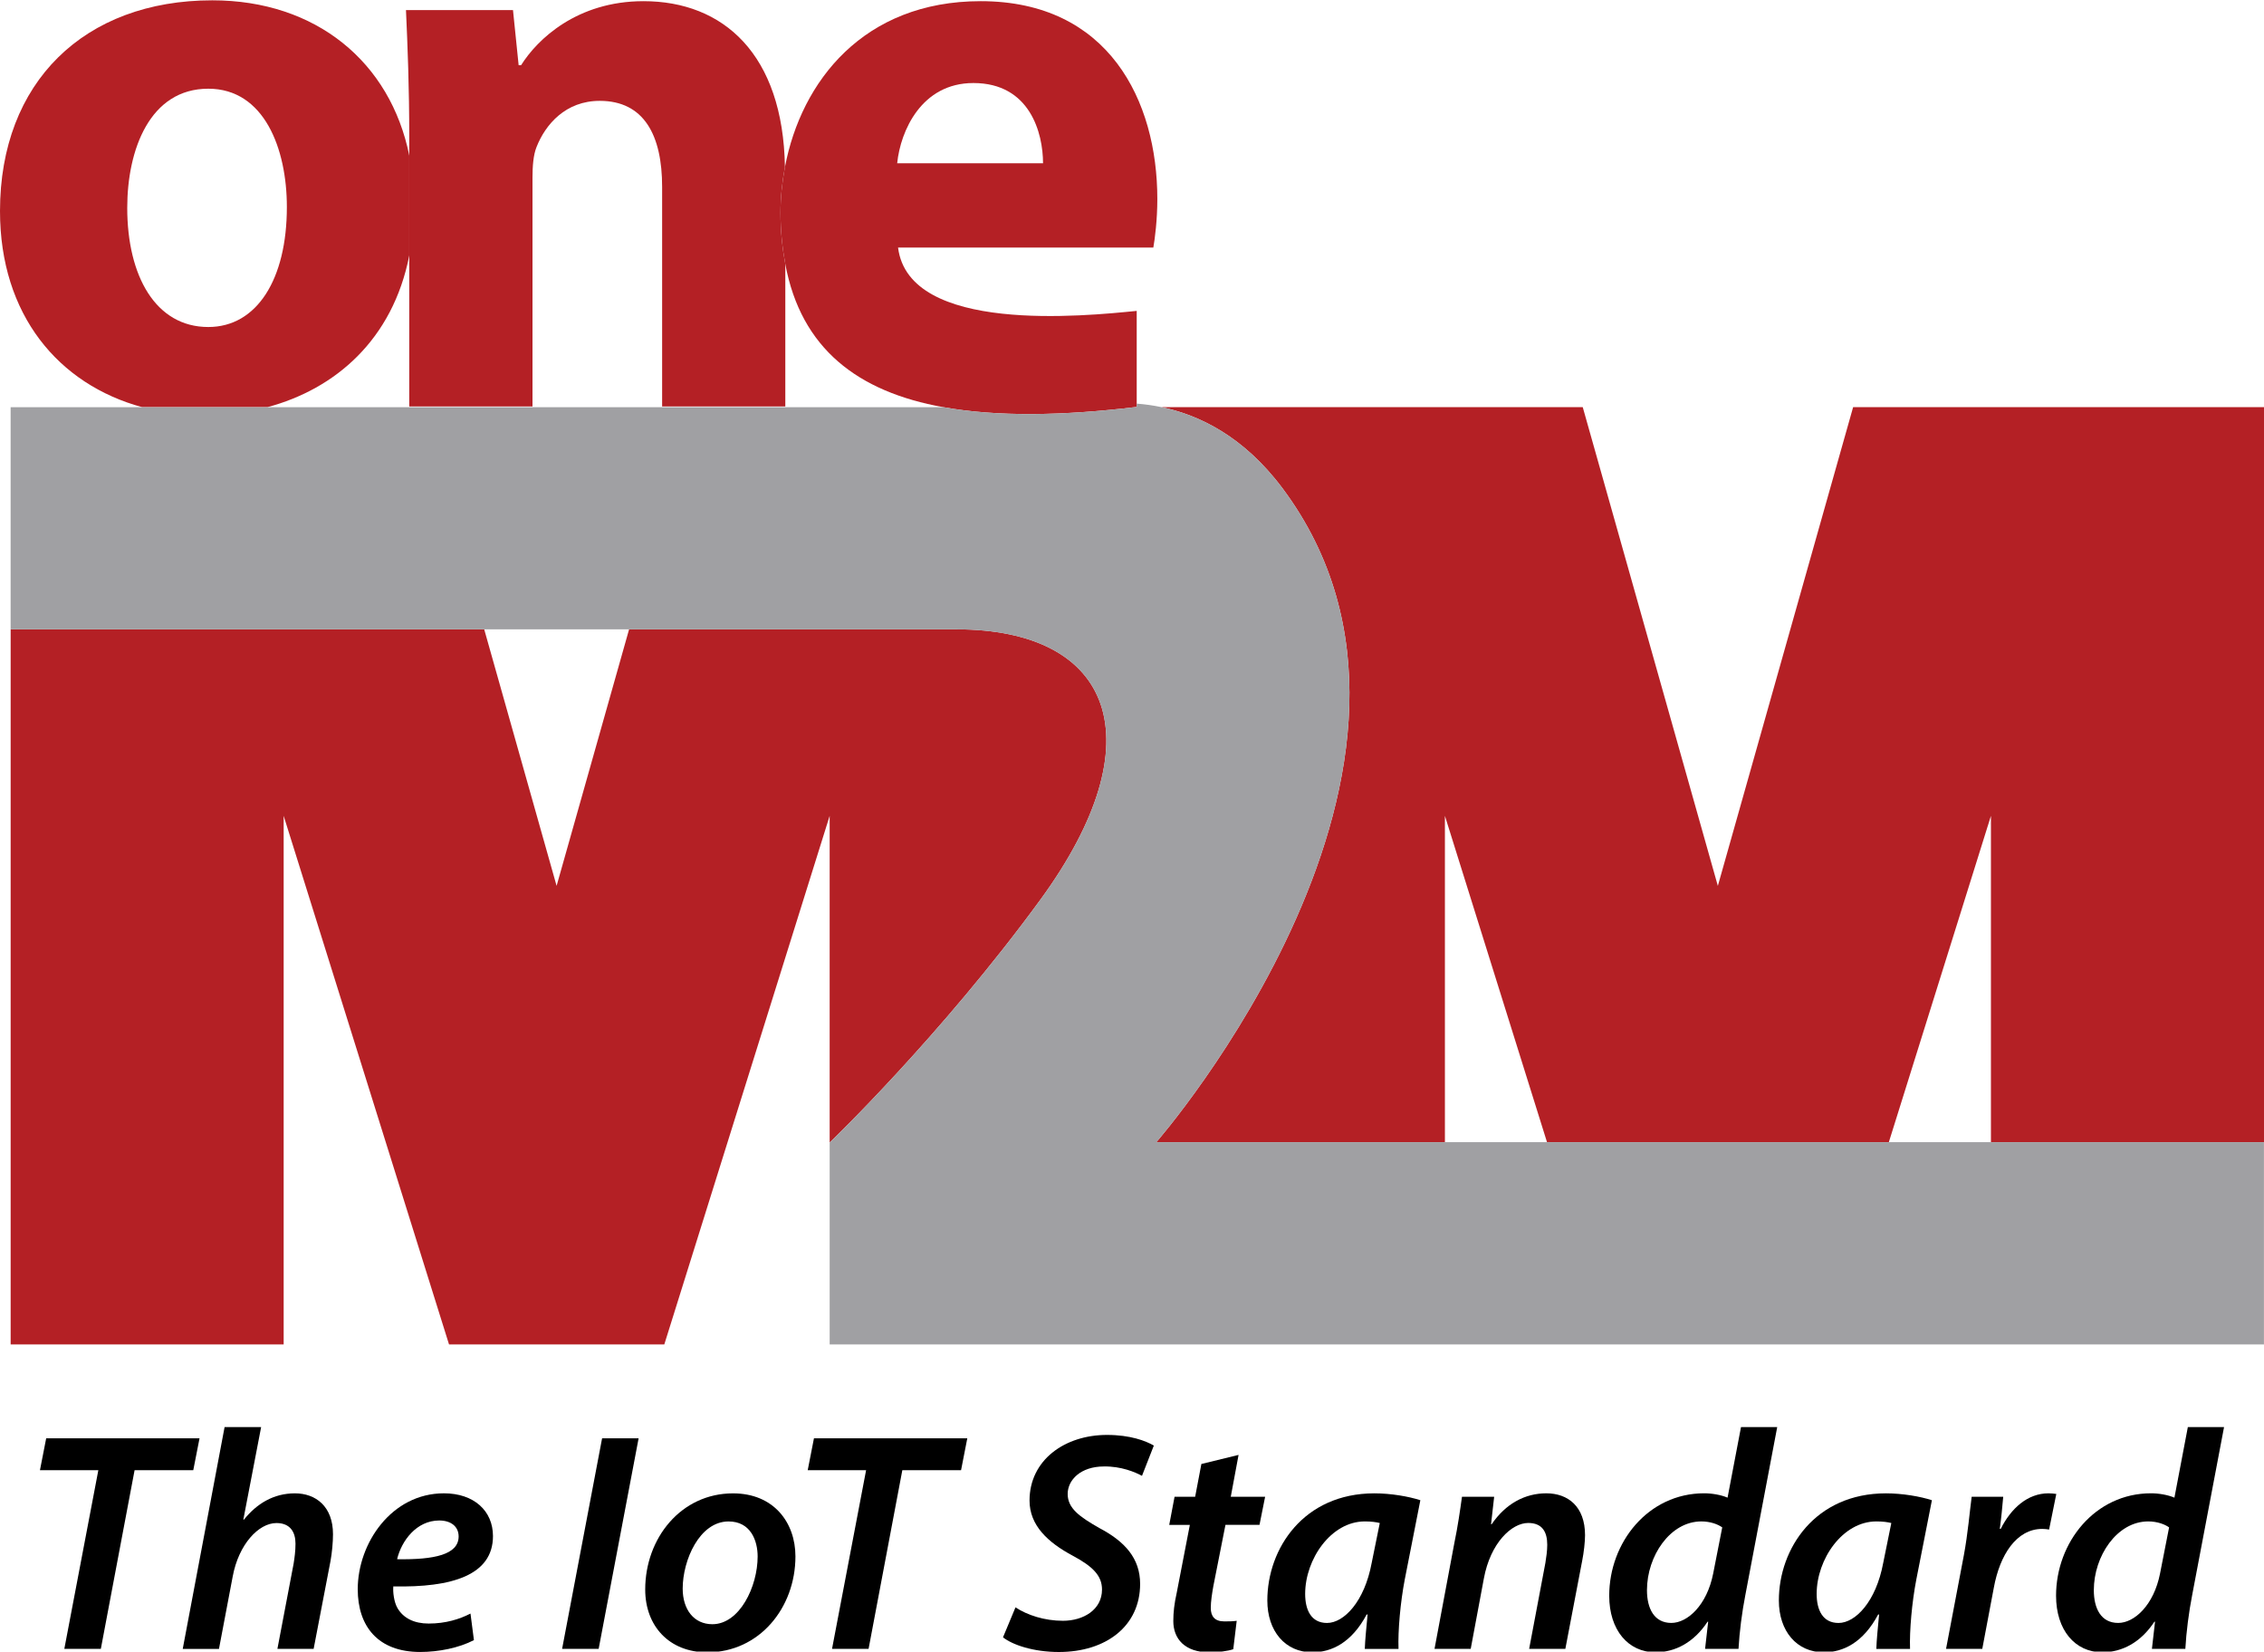
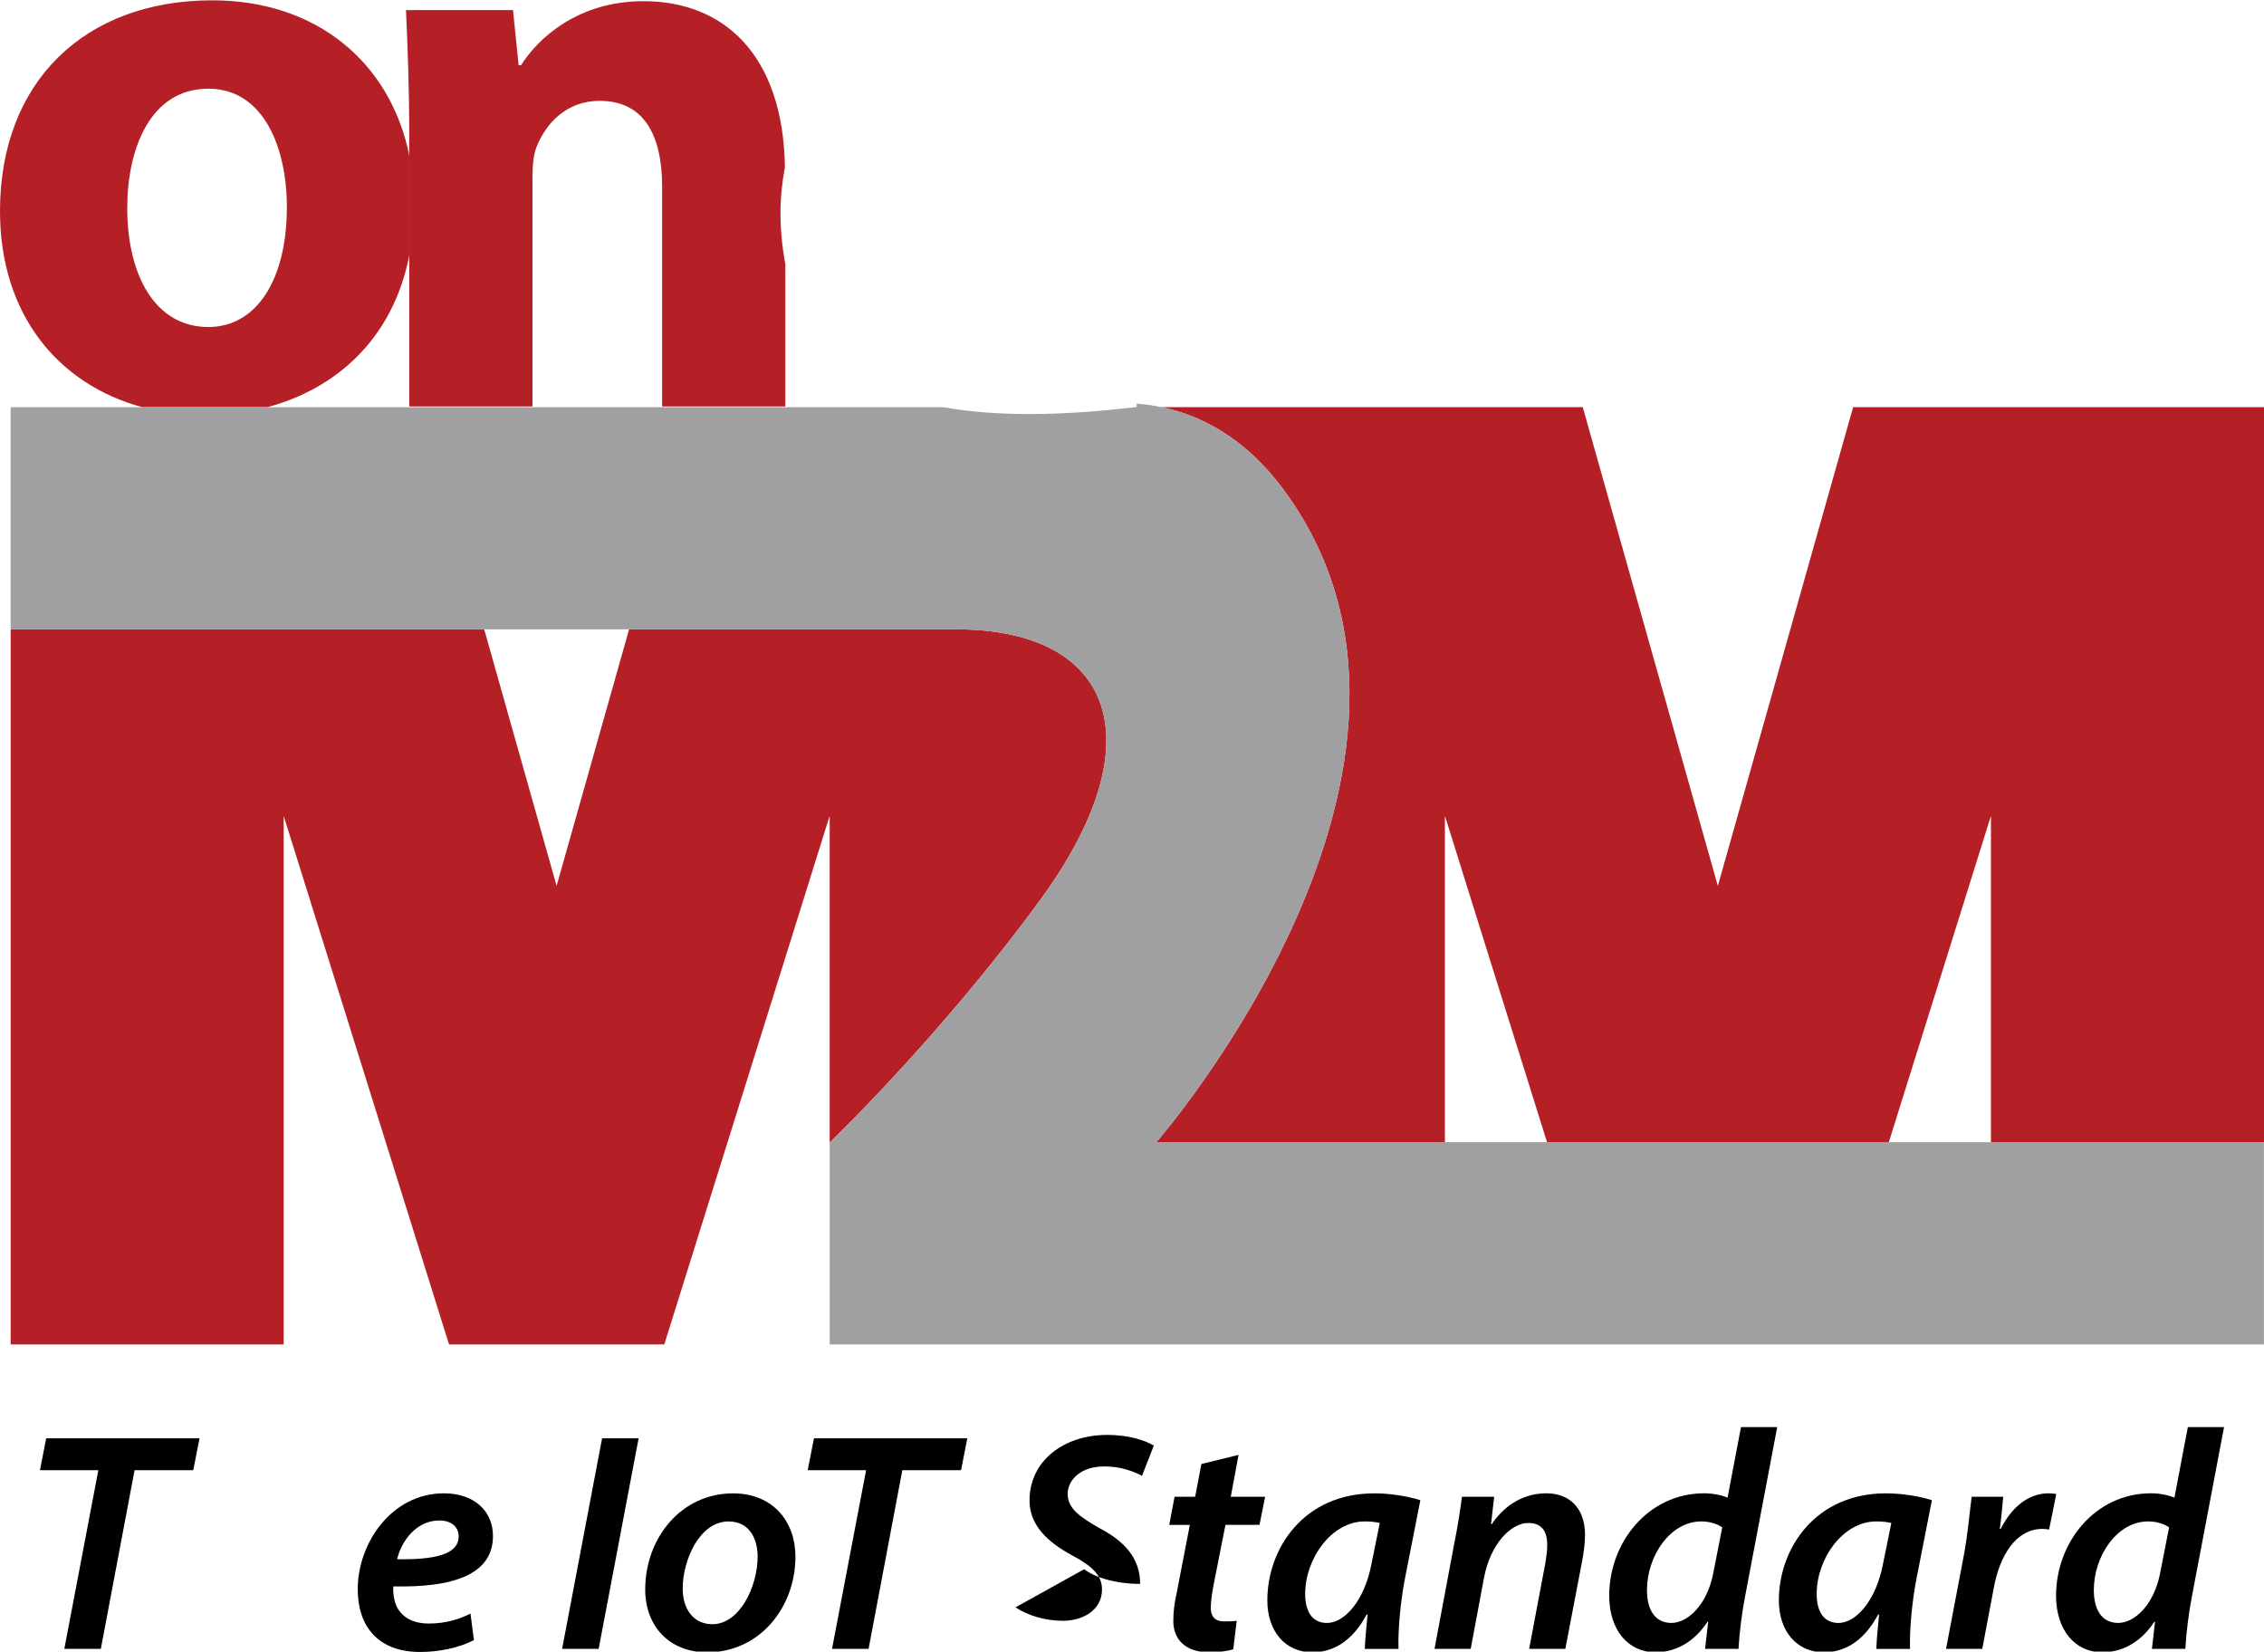
<svg xmlns="http://www.w3.org/2000/svg" version="1.1" id="Layer_1" x="0px" y="0px" width="425px" height="310px" viewBox="0 0 85 62" enable-background="new 0 0 85 62" xml:space="preserve">
  <g>
    <path fill="none" d="M29.484,9.915v5.344h-4.625V7.012c0-1.917-0.668-3.226-2.343-3.226c-1.278,0-2.038,0.882-2.373,1.735   c-0.122,0.303-0.151,0.73-0.151,1.156v8.582h-4.625V9.587c-0.621,3.166-2.778,5.016-5.328,5.698H35.42   C32.2,14.708,30.075,13.084,29.484,9.915z" />
    <path fill="none" d="M36.545,3.117c-1.947,0-2.738,1.795-2.86,3.013h5.476C39.16,5.003,38.676,3.117,36.545,3.117z" />
    <polygon fill="none" points="54.248,30.627 54.248,42.876 58.081,42.876  " />
    <path fill="none" d="M7.82,3.33c-2.191,0-3.043,2.282-3.043,4.473c0,2.556,1.065,4.473,3.043,4.473c1.825,0,2.95-1.795,2.95-4.504   C10.771,5.582,9.92,3.33,7.82,3.33z" />
    <polygon fill="none" points="74.748,30.627 70.915,42.876 74.748,42.876  " />
    <polygon fill="none" points="23.619,23.625 18.18,23.625 20.897,33.256  " />
    <path fill="#B42025" d="M15.367,9.587V5.844c-0.708-3.512-3.498-5.832-7.396-5.832C3.163,0.013,0,3.087,0,7.924   c0,3.893,2.194,6.506,5.338,7.361h4.701C12.589,14.603,14.746,12.752,15.367,9.587z M7.82,12.276c-1.978,0-3.043-1.917-3.043-4.473   c0-2.19,0.852-4.473,3.043-4.473c2.1,0,2.95,2.252,2.95,4.441C10.771,10.481,9.646,12.276,7.82,12.276z" />
    <path fill="#B42025" d="M15.367,15.259h4.625V6.677c0-0.426,0.029-0.853,0.151-1.156c0.335-0.853,1.095-1.735,2.373-1.735   c1.675,0,2.343,1.309,2.343,3.226v8.247h4.625V9.915c-0.11-0.593-0.181-1.226-0.181-1.929c0-0.568,0.06-1.144,0.167-1.714   c-0.069-4.241-2.315-6.228-5.311-6.228c-2.495,0-3.985,1.431-4.595,2.403h-0.092l-0.212-2.069h-4.018   c0.061,1.339,0.123,2.892,0.123,4.749v0.718v3.743V15.259z" />
-     <path fill="#B42025" d="M29.484,9.915c0.591,3.17,2.716,4.793,5.936,5.371c2.027,0.364,4.477,0.325,7.257-0.009v-0.124v-3.482   c-1.947,0.194-8.553,0.875-8.96-2.377h9.584c0.059-0.335,0.15-1.035,0.15-1.825c0-3.683-1.823-7.425-6.633-7.425   c-4.395,0-6.738,3.009-7.348,6.228c-0.107,0.57-0.167,1.146-0.167,1.714C29.304,8.689,29.374,9.322,29.484,9.915z M36.545,3.117   c2.131,0,2.615,1.887,2.615,3.013h-5.476C33.807,4.912,34.598,3.117,36.545,3.117z" />
    <path fill="#B42025" d="M39.062,33.773c4.372-5.982,2.726-10.148-3.159-10.148H23.619l-2.722,9.63l-2.718-9.63H0.4V50.47h10.25   V30.627l6.208,19.842h8.083l6.208-19.842v12.264C31.149,42.892,35.311,38.909,39.062,33.773z" />
    <path fill="#B42025" d="M69.574,15.285l-5.079,17.971l-5.072-17.971H43.612c1.385,0.288,3.069,1.078,4.541,3.049   c7.691,10.306-4.739,24.542-4.739,24.542h10.834V30.627l3.833,12.249h12.834l3.833-12.249v12.249h10.25v7.594H85V15.285H69.574z" />
    <path fill="#A0A0A3" d="M74.748,42.876h-3.833H58.081h-3.833H43.414c0,0,12.431-14.235,4.739-24.542   c-1.472-1.972-3.156-2.761-4.541-3.049c-0.332-0.069-0.646-0.112-0.936-0.132v0.124c-2.78,0.334-5.229,0.373-7.257,0.009H10.039   H5.338H0.4H0.399v8.34H0.4H18.18h5.439h12.283c5.885,0,7.531,4.166,3.159,10.148c-3.751,5.136-7.912,9.118-7.912,9.118v7.578   h53.849v-7.594H74.748z" />
  </g>
  <g>
    <path d="M3.692,55.191H1.5l0.234-1.196h5.757l-0.235,1.196H5.053l-1.267,6.707H2.415L3.692,55.191z" />
-     <path d="M6.861,61.898l1.571-8.325h1.372l-0.668,3.472H9.16c0.481-0.599,1.114-0.985,1.911-0.985c0.786,0,1.431,0.492,1.431,1.536   c0,0.293-0.036,0.691-0.094,1.008l-0.633,3.295h-1.36l0.609-3.201c0.035-0.223,0.07-0.469,0.07-0.75   c0-0.434-0.199-0.773-0.715-0.773c-0.668,0-1.418,0.797-1.642,2.005l-0.516,2.72H6.861z" />
    <path d="M17.793,61.57c-0.563,0.293-1.325,0.445-2.017,0.445c-1.583,0-2.345-0.961-2.345-2.357c0-1.723,1.267-3.599,3.236-3.599   c1.125,0,1.841,0.656,1.841,1.605c0,1.467-1.536,1.936-3.74,1.889c-0.023,0.199,0.023,0.586,0.152,0.809   c0.223,0.387,0.633,0.586,1.173,0.586c0.644,0,1.16-0.164,1.571-0.375L17.793,61.57z M16.492,57.079   c-0.856,0-1.419,0.763-1.583,1.454c1.407,0.023,2.31-0.176,2.31-0.855C17.219,57.303,16.926,57.079,16.492,57.079z" />
    <path d="M23.976,53.995l-1.5,7.903h-1.372l1.501-7.903H23.976z" />
    <path d="M29.864,58.428c0,1.935-1.361,3.6-3.307,3.6c-1.442,0-2.333-0.997-2.333-2.356c0-1.935,1.349-3.611,3.295-3.611   C29.055,56.06,29.864,57.161,29.864,58.428z M25.631,59.636c0,0.786,0.422,1.337,1.114,1.337c1.02,0,1.7-1.407,1.7-2.545   c0-0.586-0.258-1.313-1.091-1.313C26.264,57.114,25.631,58.568,25.631,59.636z" />
    <path d="M32.517,55.191h-2.192l0.234-1.196h5.757l-0.234,1.196h-2.205l-1.267,6.707h-1.372L32.517,55.191z" />
-     <path d="M38.126,60.34c0.445,0.293,1.09,0.504,1.781,0.504c0.763,0,1.467-0.411,1.467-1.173c0-0.517-0.341-0.867-1.114-1.278   c-0.915-0.492-1.607-1.126-1.607-2.064c0-1.512,1.314-2.462,2.908-2.462c0.879,0,1.454,0.224,1.759,0.399l-0.445,1.137   c-0.258-0.141-0.786-0.363-1.431-0.352c-0.868,0-1.359,0.505-1.359,1.032c0,0.539,0.445,0.855,1.184,1.277   c0.961,0.504,1.536,1.138,1.536,2.099c0,1.583-1.278,2.557-3.049,2.557c-0.961,0-1.747-0.27-2.099-0.551L38.126,60.34z" />
+     <path d="M38.126,60.34c0.445,0.293,1.09,0.504,1.781,0.504c0.763,0,1.467-0.411,1.467-1.173c0-0.517-0.341-0.867-1.114-1.278   c-0.915-0.492-1.607-1.126-1.607-2.064c0-1.512,1.314-2.462,2.908-2.462c0.879,0,1.454,0.224,1.759,0.399l-0.445,1.137   c-0.258-0.141-0.786-0.363-1.431-0.352c-0.868,0-1.359,0.505-1.359,1.032c0,0.539,0.445,0.855,1.184,1.277   c0.961,0.504,1.536,1.138,1.536,2.099c-0.961,0-1.747-0.27-2.099-0.551L38.126,60.34z" />
    <path d="M46.501,54.617l-0.293,1.571h1.29l-0.211,1.055h-1.278l-0.457,2.311c-0.047,0.27-0.094,0.563-0.094,0.809   c0,0.305,0.14,0.504,0.504,0.504c0.164,0,0.328,0,0.469-0.022l-0.129,1.066c-0.199,0.07-0.563,0.117-0.892,0.117   c-0.938,0-1.359-0.516-1.359-1.173c0-0.328,0.035-0.645,0.129-1.067l0.492-2.544h-0.774l0.2-1.055h0.773l0.234-1.231L46.501,54.617   z" />
    <path d="M51.24,61.898c0.012-0.34,0.059-0.797,0.105-1.29h-0.035c-0.563,1.056-1.313,1.419-2.041,1.419   c-1.02,0-1.688-0.797-1.688-1.946c0-1.946,1.36-4.021,4.021-4.021c0.621,0,1.29,0.117,1.724,0.258l-0.586,2.979   c-0.164,0.855-0.259,1.923-0.234,2.603H51.24z M51.803,57.174c-0.141-0.035-0.315-0.06-0.563-0.06   c-1.267,0-2.239,1.419-2.239,2.721c0,0.598,0.223,1.091,0.821,1.091c0.633,0,1.406-0.798,1.676-2.251L51.803,57.174z" />
    <path d="M53.858,61.898l0.738-3.94c0.141-0.68,0.224-1.277,0.293-1.77h1.208l-0.117,1.032h0.023   c0.527-0.774,1.254-1.161,2.052-1.161c0.81,0,1.454,0.492,1.454,1.571c0,0.258-0.047,0.656-0.105,0.949l-0.634,3.318h-1.359   l0.609-3.224c0.035-0.212,0.07-0.458,0.07-0.682c0-0.469-0.176-0.819-0.715-0.819c-0.622,0-1.419,0.75-1.665,2.087l-0.493,2.638   H53.858z" />
    <path d="M66.724,53.573l-1.195,6.297c-0.129,0.656-0.224,1.407-0.258,2.028h-1.255l0.116-1.02h-0.022   c-0.517,0.785-1.22,1.148-1.958,1.148c-1.021,0-1.735-0.832-1.735-2.122c0-2.005,1.465-3.846,3.564-3.846   c0.293,0,0.633,0.058,0.879,0.164l0.505-2.65H66.724z M64.66,57.338c-0.164-0.117-0.445-0.224-0.785-0.224   c-1.173,0-2.041,1.302-2.041,2.58c0,0.691,0.271,1.231,0.915,1.231c0.61,0,1.337-0.669,1.571-1.854L64.66,57.338z" />
    <path d="M70.445,61.898c0.011-0.34,0.058-0.797,0.104-1.29h-0.035c-0.563,1.056-1.313,1.419-2.04,1.419   c-1.02,0-1.688-0.797-1.688-1.946c0-1.946,1.36-4.021,4.021-4.021c0.622,0,1.29,0.117,1.725,0.258l-0.586,2.979   c-0.165,0.855-0.259,1.923-0.235,2.603H70.445z M71.008,57.174c-0.141-0.035-0.316-0.06-0.563-0.06c-1.268,0-2.24,1.419-2.24,2.721   c0,0.598,0.223,1.091,0.821,1.091c0.633,0,1.406-0.798,1.677-2.251L71.008,57.174z" />
    <path d="M73.063,61.898l0.669-3.518c0.151-0.81,0.223-1.677,0.293-2.192h1.184c-0.035,0.387-0.07,0.785-0.129,1.207h0.035   c0.387-0.773,1.009-1.336,1.794-1.336c0.094,0,0.2,0.011,0.293,0.023l-0.27,1.337c-0.07-0.013-0.164-0.024-0.258-0.024   c-0.973,0-1.595,0.985-1.817,2.205l-0.434,2.298H73.063z" />
    <path d="M83.5,53.573l-1.195,6.297c-0.129,0.656-0.224,1.407-0.258,2.028h-1.255l0.117-1.02h-0.023   c-0.517,0.785-1.22,1.148-1.958,1.148c-1.021,0-1.735-0.832-1.735-2.122c0-2.005,1.465-3.846,3.564-3.846   c0.293,0,0.633,0.058,0.88,0.164l0.504-2.65H83.5z M81.437,57.338c-0.164-0.117-0.445-0.224-0.785-0.224   c-1.173,0-2.041,1.302-2.041,2.58c0,0.691,0.271,1.231,0.915,1.231c0.61,0,1.337-0.669,1.571-1.854L81.437,57.338z" />
  </g>
</svg>